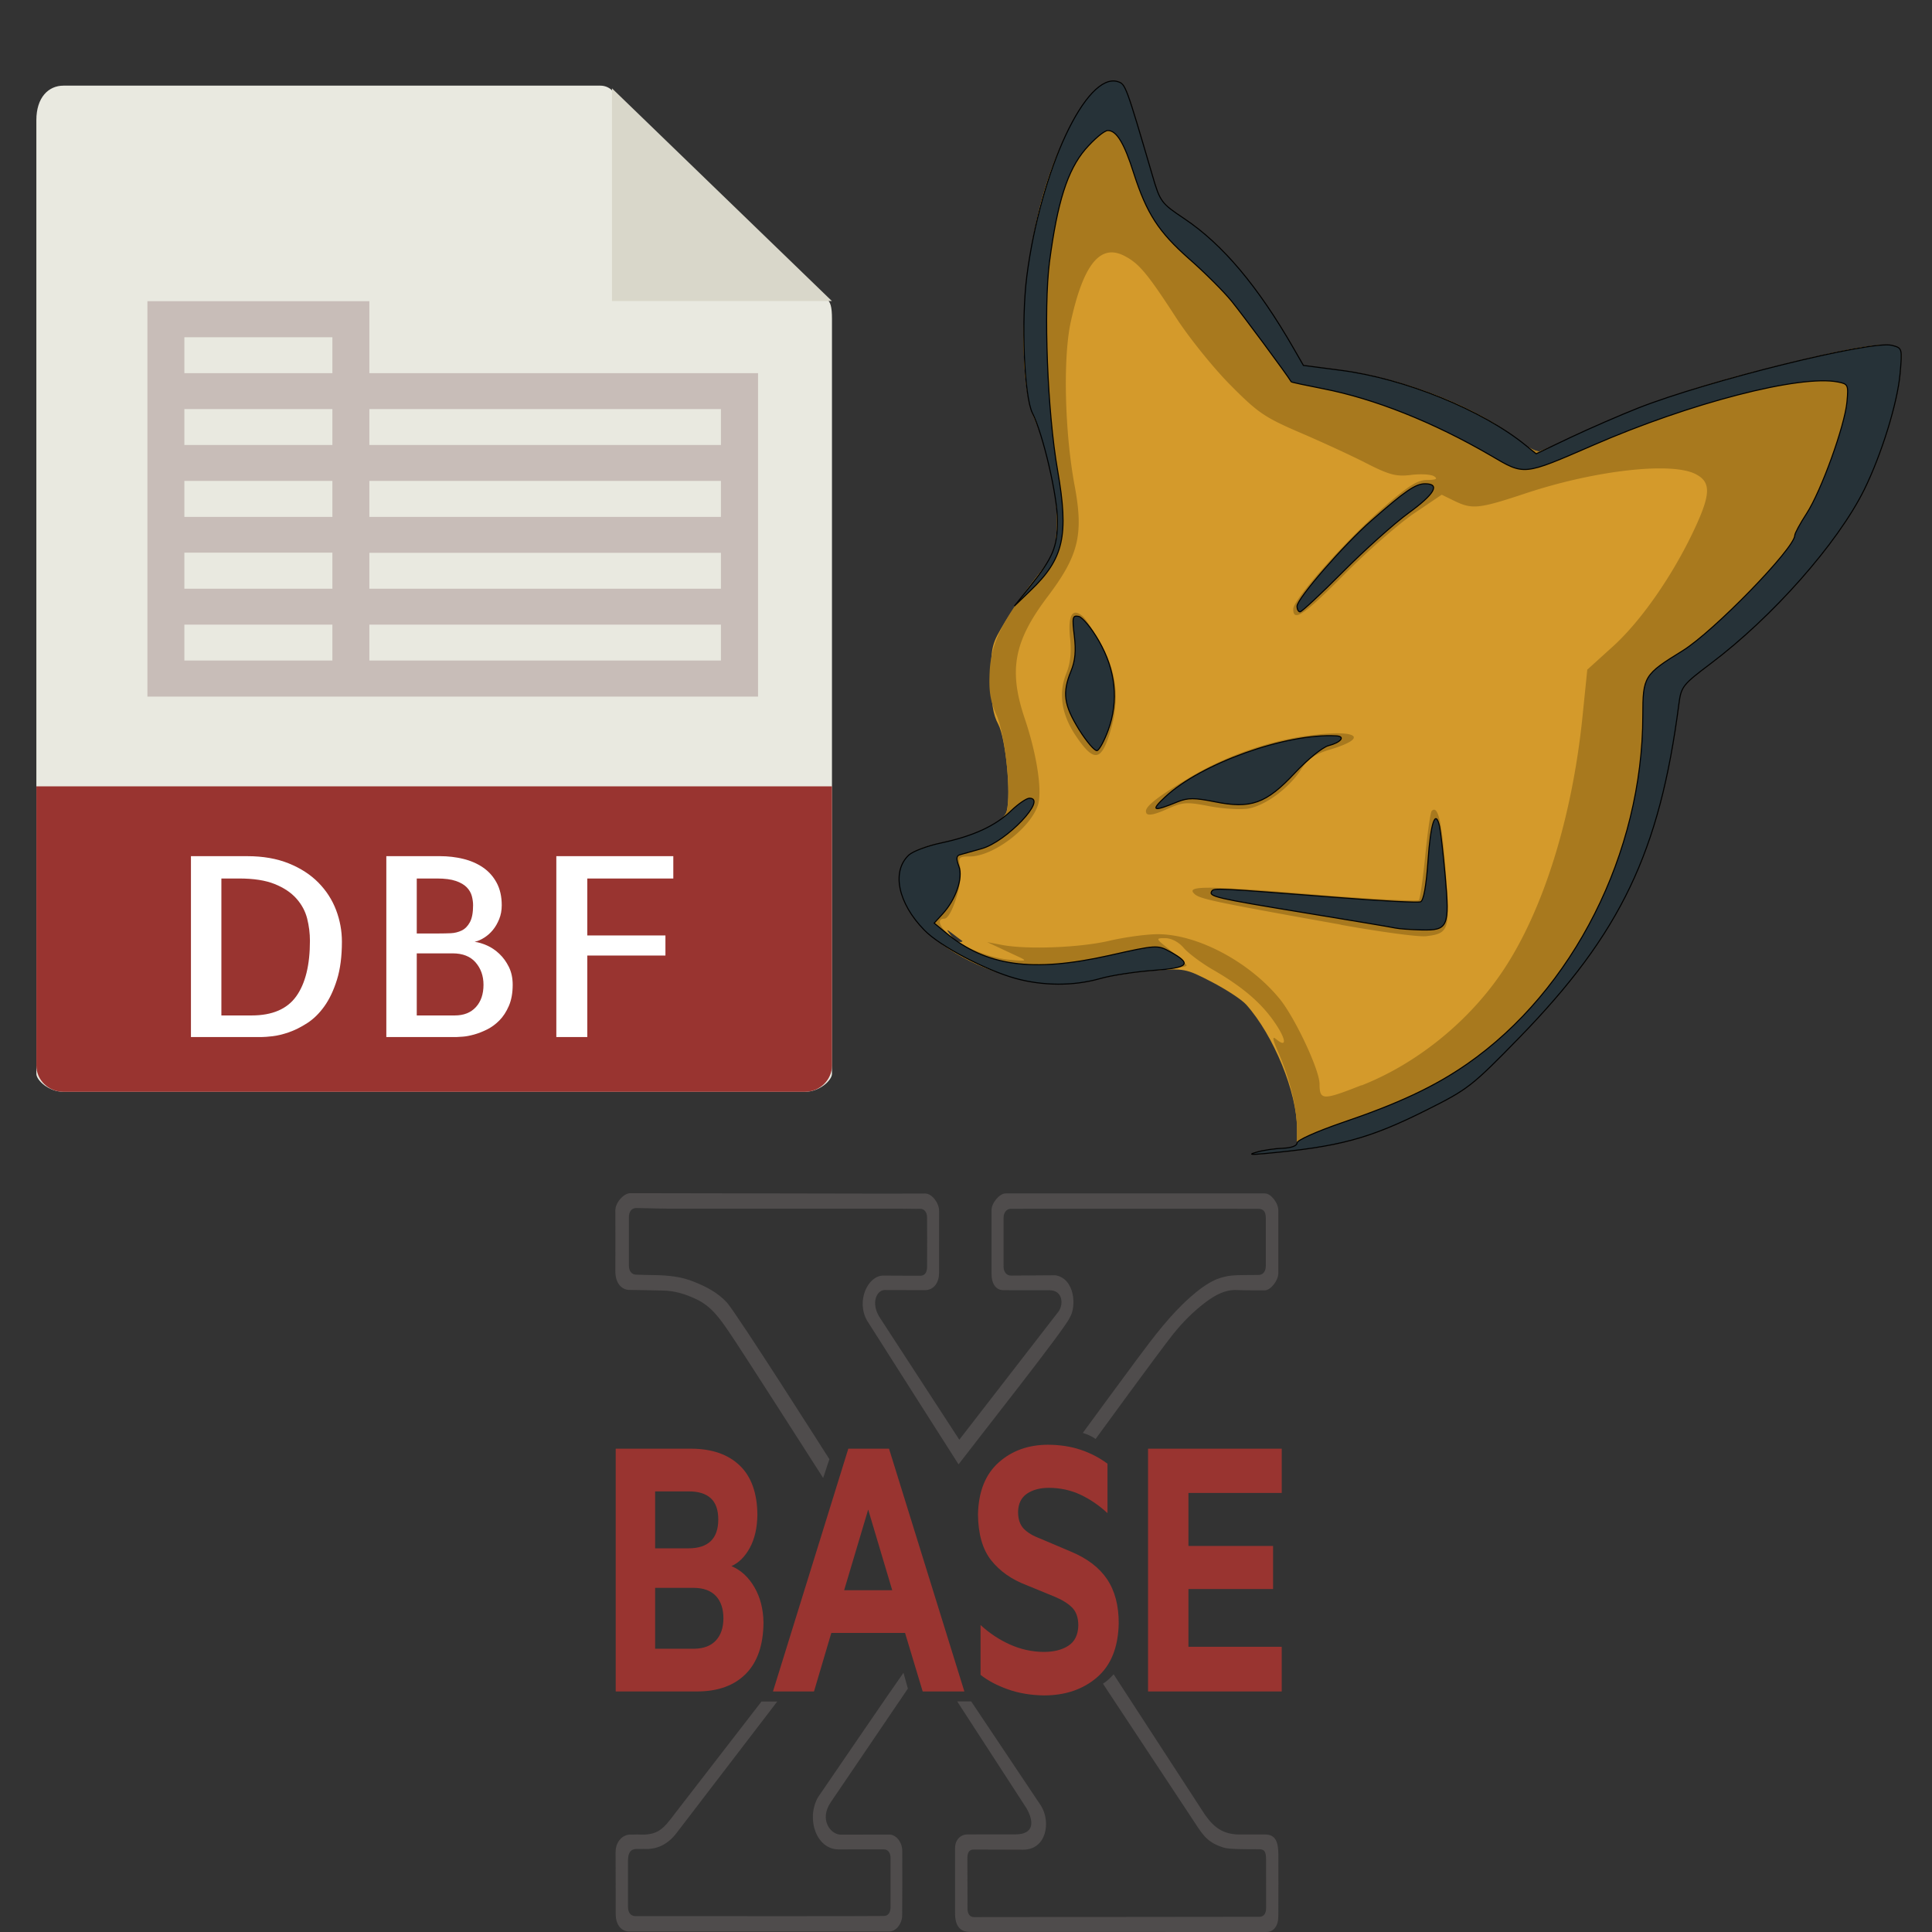
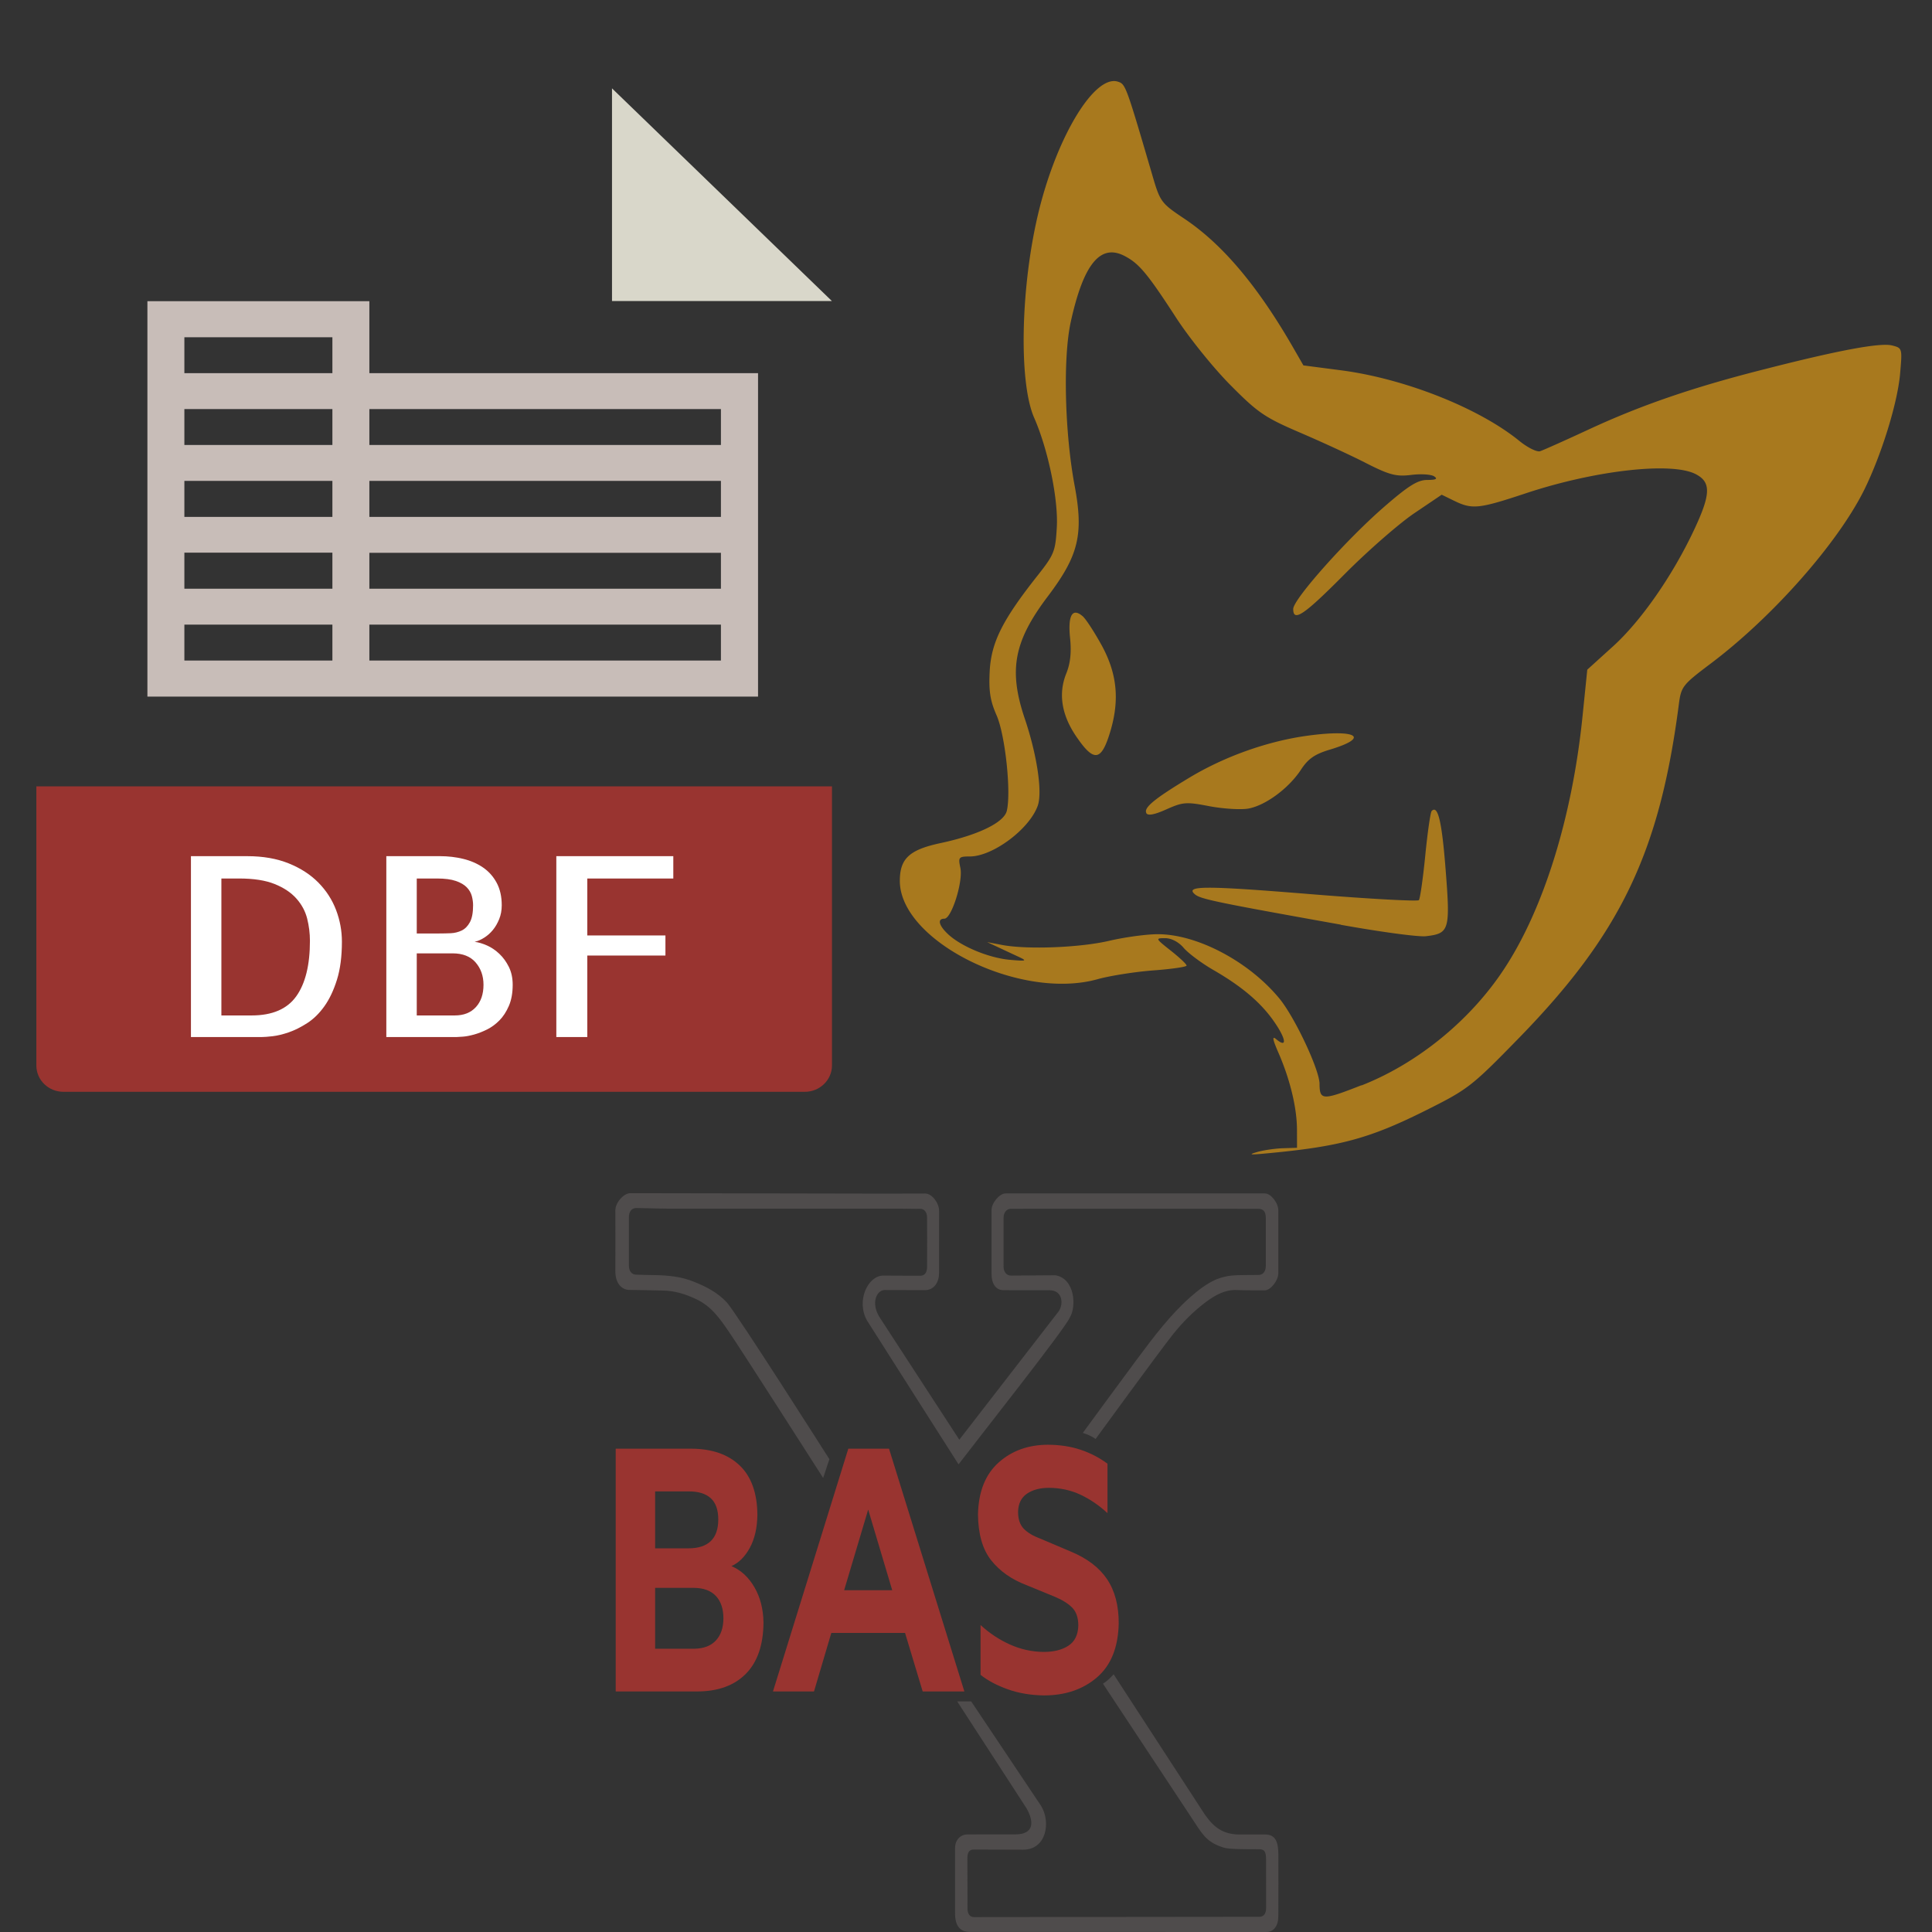
<svg xmlns="http://www.w3.org/2000/svg" xmlns:ns1="http://www.inkscape.org/namespaces/inkscape" xmlns:ns2="http://sodipodi.sourceforge.net/DTD/sodipodi-0.dtd" width="48" height="48" viewBox="0 0 12.7 12.7" version="1.1" id="svg1" ns1:version="1.4-beta3 (01c8a1c, 2024-08-28, custom)" ns2:docname="dbf.svg" ns1:export-filename="New SVG\pointbase.svg" ns1:export-xdpi="96" ns1:export-ydpi="96" xml:space="preserve">
  <rect x="0" y="0" width="12.7" height="12.7" fill="#333333" stroke="none" />
  <ns2:namedview id="namedview1" pagecolor="#ffffff" bordercolor="#000000" borderopacity="0.25" ns1:showpageshadow="2" ns1:pageopacity="0.0" ns1:pagecheckerboard="0" ns1:deskcolor="#d1d1d1" ns1:document-units="mm" ns1:zoom="5.8012344" ns1:cx="51.368378" ns1:cy="-10.428815" ns1:window-width="1561" ns1:window-height="1032" ns1:window-x="2599" ns1:window-y="238" ns1:window-maximized="0" ns1:current-layer="layer1" />
  <defs id="defs1">        </defs>
  <g ns1:label="Layer 1" ns1:groupmode="layer" id="layer1">
    <g id="SVGRepo_bgCarrier" stroke-width="0" transform="matrix(0.122,0,0,0.118,-0.552,0.563)" style="fill:#000000" />
    <g id="SVGRepo_tracerCarrier" stroke-linecap="round" stroke-linejoin="round" transform="matrix(0.122,0,0,0.118,-0.552,0.563)" style="fill:#000000" />
-     <path style="fill:#e9e9e0;stroke-width:0.12" d="M 3.947,0.563 H 0.417 c -0.098,0 -0.178,0.077 -0.178,0.227 V 7.059 c 0,0.041 0.08,0.118 0.178,0.118 H 5.291 c 0.098,0 0.178,-0.077 0.178,-0.118 V 2.096 c 0,-0.082 -0.011,-0.109 -0.031,-0.128 L 4.023,0.594 C 4.003,0.574 3.975,0.563 3.947,0.563 Z" id="path1" />
    <polygon style="fill:#d9d7ca" points="37.5,12 49.349,12 37.5,0.151 " id="polygon1" transform="matrix(0.122,0,0,0.118,-0.552,0.563)" />
    <path style="fill:#993430;stroke-width:0.12;fill-opacity:1" d="M 5.291,7.177 H 0.417 c -0.098,0 -0.178,-0.077 -0.178,-0.173 V 5.169 H 5.469 v 1.835 c 0,0.095 -0.08,0.173 -0.178,0.173 z" id="path2" />
    <g id="g5" transform="matrix(0.122,0,0,0.118,-0.552,0.563)" style="fill:#000000">
      <path style="fill:#ffffff" d="m 22.947,47.682 c 0,0.829 -0.089,1.538 -0.267,2.126 -0.178,0.588 -0.403,1.08 -0.677,1.477 -0.274,0.397 -0.581,0.709 -0.923,0.937 -0.342,0.228 -0.672,0.398 -0.991,0.513 -0.319,0.114 -0.611,0.187 -0.875,0.219 C 18.95,52.984 18.754,53 18.627,53 H 14.813 V 42.924 h 3.035 c 0.848,0 1.593,0.135 2.235,0.403 0.642,0.268 1.176,0.627 1.6,1.073 0.424,0.446 0.74,0.955 0.95,1.524 0.209,0.57 0.314,1.156 0.314,1.758 z m -4.867,4.115 c 1.112,0 1.914,-0.355 2.406,-1.066 0.492,-0.711 0.738,-1.741 0.738,-3.09 0,-0.419 -0.05,-0.834 -0.15,-1.244 -0.101,-0.41 -0.294,-0.781 -0.581,-1.114 -0.287,-0.333 -0.677,-0.602 -1.169,-0.807 -0.492,-0.205 -1.13,-0.308 -1.914,-0.308 h -0.957 v 7.629 z" id="path3" />
      <path style="fill:#ffffff" d="m 30.098,47.695 c 0.209,0.027 0.433,0.096 0.67,0.205 0.237,0.109 0.458,0.265 0.663,0.465 0.205,0.2 0.376,0.444 0.513,0.731 0.137,0.287 0.205,0.617 0.205,0.991 0,0.456 -0.068,0.848 -0.205,1.176 -0.137,0.328 -0.308,0.6 -0.513,0.813 -0.205,0.213 -0.429,0.383 -0.67,0.506 -0.242,0.123 -0.474,0.217 -0.697,0.28 -0.224,0.063 -0.422,0.103 -0.595,0.116 C 29.295,52.993 29.182,53 29.127,53 H 25.34 V 42.924 h 2.898 c 0.428,0 0.843,0.05 1.244,0.15 0.401,0.101 0.756,0.26 1.066,0.479 0.31,0.219 0.556,0.504 0.738,0.854 0.182,0.351 0.273,0.768 0.273,1.251 0,0.282 -0.046,0.54 -0.137,0.772 -0.091,0.232 -0.205,0.436 -0.342,0.608 -0.137,0.172 -0.294,0.316 -0.472,0.431 -0.178,0.115 -0.346,0.19 -0.51,0.226 z M 28.197,47.23 c 0.2,0 0.405,-0.005 0.615,-0.014 0.209,-0.009 0.405,-0.06 0.588,-0.15 0.182,-0.091 0.33,-0.246 0.444,-0.465 0.114,-0.219 0.171,-0.533 0.171,-0.943 0,-0.164 -0.023,-0.335 -0.068,-0.513 -0.046,-0.178 -0.137,-0.34 -0.273,-0.485 -0.136,-0.145 -0.333,-0.265 -0.588,-0.355 -0.255,-0.091 -0.593,-0.137 -1.012,-0.137 H 26.98 v 3.063 h 0.068 1.149 z m 0.834,4.567 c 0.483,0 0.861,-0.155 1.135,-0.465 0.274,-0.31 0.41,-0.725 0.41,-1.244 0,-0.492 -0.142,-0.907 -0.424,-1.244 -0.283,-0.337 -0.697,-0.506 -1.244,-0.506 H 26.98 v 3.459 z" id="path4-5" />
      <path style="fill:#ffffff" d="m 36.168,44.168 v 3.172 h 4.211 v 1.121 H 36.168 V 53 H 34.5 V 42.924 h 6.303 v 1.244 z" id="path5" />
    </g>
    <path style="fill:#c8bdb8;stroke-width:0.12" d="M 2.428,2.453 V 1.98 H 0.969 V 2.453 2.689 2.925 3.161 3.398 3.634 3.87 4.106 4.579 H 2.185 2.428 4.983 V 4.106 3.87 3.634 3.398 3.161 2.925 2.453 Z M 1.212,2.217 H 2.185 V 2.453 H 1.212 Z m 0,0.472 H 2.185 V 2.925 H 1.212 Z m 0,0.472 H 2.185 V 3.398 H 1.212 Z m 0,0.472 H 2.185 V 3.87 H 1.212 Z M 2.185,4.342 H 1.212 V 4.106 h 0.973 z m 2.554,0 H 2.428 V 4.106 h 2.311 z m 0,-0.472 H 2.428 V 3.634 h 2.311 z m 0,-0.472 H 2.428 V 3.161 H 4.739 Z M 2.428,2.925 V 2.689 h 2.311 v 0.236 z" id="path6" />
-     <path d="m 8.263,7.573 c 0.041,-0.012 0.117,-0.023 0.169,-0.025 l 0.094,-0.003 V 7.42 c 0,-0.239 -0.153,-0.613 -0.334,-0.816 C 8.163,6.571 8.06,6.504 7.964,6.454 7.794,6.366 7.784,6.365 7.577,6.38 7.46,6.388 7.296,6.414 7.214,6.437 6.704,6.579 5.916,6.187 5.915,5.791 5.915,5.644 5.977,5.586 6.183,5.542 6.43,5.489 6.599,5.407 6.618,5.331 6.647,5.215 6.611,4.854 6.562,4.761 6.527,4.696 6.515,4.618 6.515,4.456 6.514,4.249 6.519,4.232 6.608,4.086 6.66,4.002 6.755,3.866 6.82,3.784 6.93,3.645 6.938,3.624 6.947,3.465 6.957,3.281 6.89,2.956 6.798,2.746 6.694,2.509 6.71,1.867 6.83,1.382 6.953,0.886 7.198,0.488 7.349,0.537 c 0.05,0.016 0.053,0.025 0.226,0.615 0.051,0.175 0.058,0.184 0.211,0.286 0.252,0.169 0.483,0.444 0.717,0.851 l 0.065,0.113 0.246,0.032 c 0.417,0.054 0.906,0.247 1.173,0.464 0.054,0.044 0.116,0.075 0.137,0.068 0.021,-0.007 0.167,-0.072 0.324,-0.145 0.339,-0.157 0.681,-0.275 1.147,-0.393 0.492,-0.126 0.766,-0.177 0.843,-0.157 0.067,0.017 0.067,0.018 0.052,0.189 -0.018,0.194 -0.122,0.529 -0.235,0.759 C 12.08,3.572 11.651,4.057 11.244,4.363 11.061,4.501 11.051,4.513 11.036,4.629 10.91,5.6 10.654,6.136 9.988,6.82 9.675,7.141 9.651,7.16 9.375,7.298 8.999,7.486 8.805,7.538 8.313,7.583 8.216,7.592 8.205,7.59 8.263,7.573 Z M 6.325,6.185 c -0.006,-0.004 -0.033,-0.024 -0.06,-0.045 -0.046,-0.035 -0.047,-0.034 -0.016,0.007 0.019,0.025 0.046,0.045 0.06,0.045 0.014,0 0.021,-0.003 0.016,-0.007 z" fill="#fbc02d" id="path1-5" style="stroke-width:0.007;fill:#d49a2b;fill-opacity:1" />
    <path d="m 8.263,7.573 c 0.041,-0.012 0.117,-0.023 0.169,-0.025 l 0.094,-0.003 -2.896e-4,-0.121 C 8.525,7.283 8.481,7.098 8.405,6.923 8.365,6.832 8.361,6.807 8.389,6.831 c 0.071,0.06 0.067,0.003 -0.008,-0.107 C 8.294,6.595 8.167,6.486 7.974,6.375 7.898,6.331 7.811,6.266 7.781,6.231 7.748,6.192 7.7,6.167 7.659,6.167 c -0.065,0 -0.064,0.002 0.037,0.082 0.057,0.045 0.104,0.089 0.104,0.098 0,0.009 -0.098,0.023 -0.219,0.032 C 7.462,6.388 7.296,6.414 7.214,6.437 6.704,6.579 5.916,6.187 5.915,5.791 5.915,5.644 5.977,5.586 6.183,5.542 6.431,5.489 6.599,5.407 6.618,5.331 6.648,5.209 6.608,4.832 6.551,4.702 6.508,4.604 6.499,4.541 6.506,4.408 6.517,4.221 6.59,4.075 6.82,3.784 6.93,3.645 6.938,3.624 6.947,3.465 6.957,3.281 6.89,2.956 6.798,2.746 6.694,2.509 6.71,1.867 6.83,1.382 6.953,0.886 7.198,0.488 7.349,0.537 c 0.05,0.016 0.053,0.025 0.226,0.615 0.051,0.175 0.058,0.184 0.211,0.286 0.252,0.169 0.483,0.444 0.717,0.851 l 0.065,0.113 0.246,0.032 c 0.417,0.054 0.906,0.247 1.173,0.464 0.054,0.044 0.116,0.075 0.137,0.068 0.021,-0.007 0.167,-0.072 0.324,-0.145 0.339,-0.157 0.681,-0.275 1.147,-0.393 0.492,-0.126 0.766,-0.177 0.843,-0.157 0.067,0.017 0.067,0.018 0.052,0.189 -0.018,0.194 -0.122,0.529 -0.235,0.759 C 12.08,3.572 11.651,4.057 11.244,4.363 11.061,4.501 11.051,4.513 11.036,4.629 10.91,5.6 10.654,6.136 9.988,6.82 9.675,7.141 9.651,7.16 9.375,7.298 8.999,7.486 8.805,7.538 8.313,7.583 c -0.097,0.009 -0.108,0.007 -0.05,-0.01 z M 8.95,7.135 C 9.317,6.991 9.664,6.708 9.885,6.373 10.146,5.979 10.334,5.375 10.402,4.716 l 0.032,-0.314 0.17,-0.154 c 0.184,-0.167 0.392,-0.466 0.533,-0.767 0.109,-0.232 0.111,-0.311 0.012,-0.363 C 10.994,3.034 10.489,3.091 10.035,3.241 9.722,3.345 9.679,3.35 9.561,3.293 L 9.477,3.252 9.295,3.375 C 9.195,3.443 8.99,3.622 8.84,3.773 8.57,4.045 8.501,4.091 8.501,4.003 c 0,-0.063 0.346,-0.452 0.594,-0.668 0.163,-0.142 0.224,-0.18 0.287,-0.18 0.058,-2.959e-4 0.071,-0.007 0.045,-0.024 -0.02,-0.013 -0.088,-0.017 -0.151,-0.009 -0.097,0.012 -0.142,7.3e-5 -0.289,-0.074 C 8.891,2.998 8.695,2.908 8.551,2.846 8.313,2.744 8.269,2.714 8.086,2.529 7.975,2.417 7.813,2.216 7.727,2.082 7.543,1.799 7.488,1.733 7.395,1.684 7.234,1.598 7.122,1.734 7.038,2.119 c -0.051,0.237 -0.039,0.725 0.026,1.073 0.06,0.321 0.027,0.459 -0.176,0.728 -0.224,0.296 -0.259,0.485 -0.152,0.803 0.081,0.239 0.118,0.487 0.085,0.575 -0.056,0.154 -0.296,0.332 -0.446,0.332 -0.073,0 -0.077,0.005 -0.062,0.075 0.019,0.089 -0.058,0.334 -0.105,0.334 -0.047,0 -0.038,0.043 0.022,0.1 0.085,0.081 0.267,0.157 0.405,0.17 0.11,0.01 0.119,0.008 0.066,-0.017 A 21.184,21.644 0 0 1 6.564,6.228 l -0.075,-0.035 0.1,0.019 c 0.166,0.031 0.514,0.017 0.704,-0.028 0.099,-0.023 0.242,-0.043 0.318,-0.043 0.26,0 0.601,0.181 0.8,0.424 0.101,0.123 0.263,0.468 0.263,0.56 6.265e-4,0.109 0.021,0.109 0.275,0.009 z M 8.813,6.078 C 7.991,5.931 7.892,5.91 7.855,5.879 c -0.068,-0.058 0.064,-0.058 0.766,-8.622e-4 0.38,0.031 0.698,0.048 0.706,0.039 0.008,-0.01 0.027,-0.142 0.042,-0.294 0.015,-0.152 0.034,-0.283 0.042,-0.292 0.041,-0.042 0.067,0.067 0.092,0.388 0.031,0.396 0.024,0.417 -0.129,0.435 -0.047,0.006 -0.299,-0.028 -0.56,-0.075 z M 7.536,5.345 C 7.516,5.311 7.585,5.253 7.81,5.117 8.045,4.974 8.331,4.872 8.596,4.836 c 0.323,-0.044 0.413,0.011 0.148,0.091 -0.101,0.03 -0.145,0.06 -0.193,0.134 -0.08,0.121 -0.231,0.233 -0.344,0.254 -0.048,0.009 -0.163,0.002 -0.255,-0.015 -0.154,-0.03 -0.176,-0.028 -0.284,0.02 -0.078,0.035 -0.122,0.044 -0.133,0.025 z M 7.078,4.846 C 6.978,4.702 6.955,4.559 7.01,4.425 7.036,4.36 7.044,4.288 7.034,4.193 7.019,4.045 7.049,3.993 7.116,4.05 7.137,4.067 7.194,4.155 7.243,4.244 7.347,4.436 7.362,4.614 7.291,4.833 7.236,5.003 7.188,5.006 7.078,4.846 Z" fill="#ff9800" id="path2-5" style="stroke-width:0.007;fill:#a8791e;fill-opacity:1" />
-     <path d="m 8.263,7.573 c 0.041,-0.012 0.117,-0.023 0.169,-0.025 0.057,-0.002 0.094,-0.016 0.094,-0.035 C 8.526,7.495 8.654,7.438 8.819,7.381 9.191,7.255 9.428,7.144 9.643,6.995 10.342,6.51 10.798,5.606 10.799,4.704 c 2.41e-4,-0.258 0.008,-0.27 0.261,-0.426 0.204,-0.126 0.738,-0.675 0.738,-0.759 0,-0.013 0.035,-0.078 0.078,-0.144 0.096,-0.148 0.25,-0.575 0.265,-0.733 0.01,-0.112 0.008,-0.118 -0.06,-0.131 -0.249,-0.049 -0.971,0.138 -1.607,0.415 C 10.008,3.128 10.024,3.126 9.797,2.993 9.422,2.775 9.036,2.621 8.696,2.555 8.584,2.533 8.49,2.513 8.488,2.51 8.459,2.461 8.166,2.066 8.096,1.98 8.045,1.917 7.919,1.791 7.816,1.701 7.616,1.524 7.538,1.404 7.453,1.14 7.39,0.94 7.339,0.857 7.282,0.858 7.258,0.859 7.192,0.915 7.134,0.982 7.017,1.12 6.951,1.327 6.899,1.721 6.859,2.031 6.885,2.708 6.952,3.091 7.027,3.521 6.993,3.672 6.774,3.882 L 6.668,3.984 6.772,3.853 C 6.923,3.664 6.951,3.595 6.951,3.423 6.952,3.262 6.856,2.853 6.787,2.716 6.732,2.607 6.712,2.111 6.75,1.814 6.841,1.113 7.142,0.47 7.349,0.537 c 0.05,0.016 0.053,0.025 0.226,0.615 0.051,0.175 0.058,0.184 0.211,0.286 0.252,0.169 0.483,0.444 0.717,0.851 l 0.065,0.113 0.245,0.032 c 0.424,0.055 0.931,0.261 1.217,0.494 l 0.068,0.055 0.227,-0.108 c 0.125,-0.059 0.325,-0.146 0.444,-0.193 0.458,-0.18 1.533,-0.446 1.667,-0.412 0.069,0.018 0.069,0.018 0.054,0.189 -0.018,0.194 -0.122,0.529 -0.235,0.759 C 12.08,3.572 11.651,4.057 11.244,4.363 11.061,4.501 11.051,4.513 11.036,4.629 10.91,5.6 10.654,6.136 9.988,6.82 9.675,7.141 9.651,7.16 9.375,7.298 8.999,7.486 8.805,7.538 8.313,7.583 8.216,7.592 8.205,7.589 8.263,7.573 Z M 6.677,6.432 C 6.478,6.377 6.179,6.22 6.077,6.115 5.902,5.937 5.859,5.727 5.975,5.62 6.001,5.596 6.096,5.56 6.187,5.541 6.398,5.496 6.544,5.429 6.648,5.328 c 0.046,-0.044 0.1,-0.081 0.119,-0.081 0.121,0 -0.15,0.286 -0.315,0.332 -0.062,0.017 -0.126,0.035 -0.143,0.04 -0.023,0.007 -0.024,0.027 -0.006,0.075 0.029,0.077 -0.019,0.218 -0.107,0.314 l -0.055,0.06 0.075,0.062 C 6.481,6.352 6.785,6.394 7.29,6.281 7.601,6.211 7.609,6.211 7.69,6.255 7.839,6.337 7.817,6.362 7.58,6.379 7.461,6.388 7.302,6.412 7.227,6.434 7.056,6.482 6.856,6.481 6.677,6.432 Z M 9.175,6.101 C 9.155,6.096 8.887,6.051 8.581,6.001 7.99,5.904 7.944,5.893 7.965,5.859 c 0.014,-0.023 0.025,-0.022 0.833,0.041 0.28,0.022 0.523,0.035 0.54,0.028 0.02,-0.008 0.037,-0.102 0.049,-0.269 0.017,-0.251 0.049,-0.345 0.076,-0.227 0.007,0.032 0.024,0.178 0.037,0.325 0.03,0.337 0.019,0.36 -0.156,0.356 -0.072,-0.002 -0.147,-0.007 -0.168,-0.012 z M 7.66,5.238 C 7.896,5.018 8.454,4.819 8.783,4.837 8.847,4.84 8.815,4.881 8.732,4.902 8.694,4.912 8.595,4.992 8.512,5.081 8.323,5.283 8.223,5.319 7.983,5.27 7.853,5.244 7.808,5.244 7.743,5.27 7.578,5.338 7.56,5.331 7.66,5.238 Z M 7.093,4.796 C 6.993,4.634 6.982,4.554 7.04,4.412 7.068,4.344 7.074,4.279 7.062,4.18 7.047,4.057 7.05,4.044 7.091,4.052 c 0.025,0.005 0.085,0.078 0.133,0.162 0.11,0.192 0.131,0.393 0.061,0.585 -0.025,0.069 -0.058,0.13 -0.073,0.135 -0.015,0.005 -0.068,-0.057 -0.119,-0.138 z M 8.526,3.985 c 0,-0.05 0.309,-0.406 0.49,-0.564 0.221,-0.194 0.289,-0.241 0.352,-0.241 0.102,0 0.063,0.068 -0.111,0.194 C 9.164,3.442 8.971,3.615 8.827,3.76 8.684,3.904 8.557,4.022 8.546,4.022 c -0.011,0 -0.02,-0.017 -0.02,-0.037 z" fill="#263238" id="path3-5" style="stroke-width:0.007;stroke:#000000;stroke-opacity:1" />
    <path id="path14" style="fill:#4f4c4c;fill-opacity:1;fill-rule:nonzero;stroke:none;stroke-width:0.008" d="m 7.118,9.419 c 0.024,0.008 0.056,0.02 0.084,0.04 0,0 0.415,-0.57 0.508,-0.687 0.065,-0.082 0.138,-0.154 0.218,-0.214 0.061,-0.045 0.124,-0.08 0.197,-0.078 0.048,0.002 0.141,0.002 0.189,0.002 0.038,8.53e-5 0.089,-0.064 0.089,-0.112 1.196e-4,-0.138 8.97e-5,-0.276 0,-0.414 -3.4e-5,-0.049 -0.049,-0.111 -0.088,-0.111 H 6.61 c -0.039,0 -0.092,0.062 -0.092,0.109 -2.808e-4,0.14 -1.999e-4,0.281 0,0.421 -1.407e-4,0.059 0.025,0.106 0.079,0.106 l 0.3,3.414e-4 c 0.09,-5.975e-4 0.095,0.092 0.062,0.139 L 6.306,9.464 5.78,8.656 C 5.723,8.561 5.765,8.482 5.813,8.48 l 0.267,6.827e-4 c 0.062,0 0.093,-0.054 0.093,-0.113 6.12e-5,-0.136 4.76e-5,-0.272 1.36e-5,-0.409 -2.72e-5,-0.052 -0.048,-0.113 -0.09,-0.113 -0.088,1.195e-4 -0.177,6.828e-4 -0.266,6.401e-4 -0.545,-1.451e-4 -1.129,-0.003 -1.674,-0.003 -0.042,0 -0.098,0.061 -0.098,0.113 -4.69e-5,0.133 9.094e-4,0.268 0,0.401 0,0.074 0.038,0.122 0.094,0.122 0.059,0 0.156,0.003 0.215,0.004 0.077,5.206e-4 0.149,0.022 0.221,0.056 0.101,0.047 0.156,0.127 0.217,0.216 0.072,0.104 0.578,0.896 0.619,0.96 L 5.452,9.592 c 0,0 -0.607,-0.955 -0.673,-1.029 C 4.718,8.496 4.639,8.456 4.56,8.425 4.479,8.392 4.395,8.384 4.31,8.382 4.281,8.382 4.212,8.38 4.183,8.379 4.152,8.379 4.134,8.356 4.134,8.317 c -9.31e-5,-0.104 -8.14e-5,-0.209 0,-0.313 2.32e-5,-0.041 0.018,-0.063 0.05,-0.063 0.054,1.195e-4 0.148,0.004 0.203,0.004 0.514,8.54e-5 1.028,0 1.541,1.195e-4 0.04,0 0.08,0.002 0.12,0.001 0.029,-0.001 0.045,0.025 0.046,0.052 7.82e-4,0.11 5.969e-4,0.221 1.523e-4,0.331 -1.285e-4,0.03 -0.012,0.057 -0.044,0.057 L 5.806,8.385 c -0.099,0 -0.18,0.163 -0.107,0.295 0.075,0.119 0.602,0.946 0.602,0.946 C 6.428,9.459 7.009,8.725 7.032,8.661 7.077,8.591 7.067,8.405 6.938,8.383 l -0.294,0.002 c -0.027,-4.21e-4 -0.047,-0.024 -0.047,-0.058 -3.046e-4,-0.108 -2.692e-4,-0.216 -1.36e-5,-0.323 6.86e-5,-0.033 0.02,-0.057 0.046,-0.058 0,0 1.135,-5.206e-4 1.626,0 0.037,0 0.052,0.018 0.052,0.064 3.4e-5,0.103 6.12e-5,0.206 0,0.308 -3.39e-5,0.041 -0.018,0.063 -0.05,0.063 -0.044,8.629e-4 -0.133,-5.975e-4 -0.177,0.004 -0.034,0.004 -0.069,0.013 -0.101,0.026 C 7.932,8.438 7.876,8.481 7.823,8.528 7.693,8.643 7.585,8.786 7.477,8.931 7.386,9.054 7.134,9.396 7.118,9.419" ns1:connector-curvature="0" />
-     <path id="path16" style="fill:#4f4c4c;fill-opacity:1;fill-rule:nonzero;stroke:none;stroke-width:0.008" d="m 5.11,11.184 -0.651,0.85 c -0.056,0.079 -0.119,0.114 -0.192,0.12 l -0.089,5.29e-4 c -0.043,0.004 -0.05,0.04 -0.05,0.082 -5.84e-5,0.104 -5.84e-5,0.192 1.16e-5,0.296 2.31e-5,0.041 0.018,0.063 0.05,0.063 0.562,10e-4 1.591,4.83e-4 1.631,-7.9e-4 0.029,0 0.045,-0.022 0.045,-0.057 2.692e-4,-0.108 2.808e-4,-0.216 1.36e-5,-0.323 3.011e-4,-0.035 -0.016,-0.058 -0.045,-0.058 L 5.512,12.157 c -0.143,0 -0.215,-0.196 -0.136,-0.341 0,0 0.521,-0.763 0.563,-0.82 0.01,0.037 0.029,0.104 0.029,0.104 L 5.461,11.847 c -0.078,0.115 -7.014e-4,0.213 0.066,0.213 l 0.317,-5.29e-4 c 0.045,-0.001 0.087,0.048 0.087,0.108 3.644e-4,0.142 6.656e-4,0.28 -6.057e-4,0.422 0,0.056 -0.04,0.107 -0.084,0.107 0,0 -1.641,1.47e-4 -1.71,2.34e-4 -0.05,0 -0.089,-0.042 -0.089,-0.114 -8.15e-5,-0.137 -8.393e-4,-0.273 -7.811e-4,-0.411 2.31e-5,-0.051 0.032,-0.105 0.089,-0.112 0.07,-7.92e-4 -0.015,0.001 0.055,-7.92e-4 0.133,0.008 0.167,-0.032 0.25,-0.143 l 0.565,-0.731 h 0.104" ns1:connector-curvature="0" />
    <path id="path18" style="fill:#4f4c4c;fill-opacity:1;fill-rule:nonzero;stroke:none;stroke-width:0.008" d="m 6.292,11.184 h 0.092 l 0.459,0.686 c 0.066,0.106 0.037,0.29 -0.119,0.289 l -0.325,-0.001 c -0.023,0.001 -0.04,0.012 -0.04,0.058 5.37e-4,-0.011 7.82e-4,0.326 7.82e-4,0.326 6.87e-5,0.037 0.013,0.06 0.043,0.06 l 1.874,-0.002 c 0.029,1.18e-4 0.046,-0.018 0.046,-0.059 6.12e-5,-0.104 -2.685e-4,-0.215 -3.283e-4,-0.319 0,-0.048 -0.01,-0.065 -0.042,-0.066 -0.096,-2.22e-4 -0.202,6.44e-4 -0.238,-0.011 -0.097,-0.032 -0.127,-0.068 -0.19,-0.166 0,0 -0.597,-0.903 -0.602,-0.911 0.028,-0.018 0.046,-0.036 0.07,-0.062 0.021,0.032 0.599,0.921 0.599,0.921 0.061,0.088 0.122,0.13 0.224,0.132 h 0.173 c 0.067,7.7e-5 0.087,0.047 0.087,0.133 2.984e-4,0.141 5.371e-4,0.263 -3.576e-4,0.405 3.4e-5,0.063 -0.031,0.103 -0.079,0.103 0,0 -1.896,-5.27e-4 -1.949,-5.57e-4 -0.063,0 -0.097,-0.039 -0.097,-0.121 -8.02e-5,-0.138 -9.25e-5,-0.291 0,-0.429 0,-0.054 0.034,-0.091 0.083,-0.091 l 0.319,-2.92e-4 c 0.115,-0.002 0.119,-0.081 0.068,-0.171 L 6.292,11.184" ns1:connector-curvature="0" />
    <g transform="matrix(0.03,0,0,-0.037,3.923,12.7)" id="g20" style="fill:#993430;fill-opacity:1">
      <g transform="matrix(1,0,0,-1,0,42.737)" style="font-variant:normal;font-weight:600;font-size:70.244px;font-family:'Metric Semibold';-inkscape-font-specification:Metric-Semibold;writing-mode:lr-tb;fill:#993430;fill-opacity:1;fill-rule:nonzero;stroke:none" id="text22">
        <path d="m 29.502,-22.267 c 1.62,-0.582 2.963,-1.665 4.03,-3.249 1.067,-1.583 1.62,-3.544 1.659,-5.883 -0.044,-3.869 -1.343,-6.79 -3.898,-8.763 -2.555,-1.973 -6.102,-2.962 -10.642,-2.968 H 4.144 V 0 H 22.056 c 4.536,-0.013 8.072,-1.058 10.607,-3.135 2.535,-2.077 3.822,-5.106 3.863,-9.088 -0.038,-2.394 -0.7,-4.49 -1.984,-6.287 -1.285,-1.797 -2.965,-3.05 -5.04,-3.758 z m -16.718,-3.161 v -10.115 h 7.305 c 2.147,-0.007 3.771,0.394 4.873,1.203 1.102,0.809 1.655,2.071 1.659,3.784 -0.004,1.72 -0.558,3.004 -1.659,3.855 -1.102,0.85 -2.726,1.275 -4.873,1.273 z m 0,7.024 h 8.499 c 2.113,0.015 3.717,0.495 4.812,1.44 1.095,0.945 1.645,2.268 1.651,3.969 -0.006,1.67 -0.556,2.984 -1.651,3.942 -1.095,0.959 -2.699,1.447 -4.812,1.466 h -8.499 z" id="path3029" ns1:connector-curvature="0" style="fill:#993430;fill-opacity:1" />
        <path d="M 55.112,-43.129 38.605,0 h 8.991 l 3.793,-10.396 H 67.545 L 71.409,0 h 9.132 L 64.033,-43.129 Z m 4.355,10.817 5.268,14.33 H 54.199 Z" id="path3031" ns1:connector-curvature="0" style="fill:#993430;fill-opacity:1" />
        <path d="m 84.088,-2.95 c 1.572,1.013 3.556,1.867 5.953,2.564 2.397,0.697 5.049,1.059 7.955,1.089 4.677,-0.001 8.546,-1.07 11.608,-3.205 3.061,-2.135 4.648,-5.328 4.759,-9.579 0.013,-3.176 -0.839,-5.798 -2.555,-7.867 -1.717,-2.069 -4.377,-3.708 -7.981,-4.917 l -6.743,-2.318 c -1.52,-0.459 -2.694,-1.033 -3.521,-1.721 -0.827,-0.688 -1.245,-1.683 -1.256,-2.985 0.042,-1.469 0.695,-2.552 1.958,-3.249 1.263,-0.697 2.881,-1.042 4.856,-1.036 2.482,0.016 4.771,0.423 6.866,1.22 2.096,0.798 4.068,1.889 5.918,3.275 v -8.78 c -1.752,-1.062 -3.71,-1.888 -5.874,-2.476 -2.164,-0.588 -4.561,-0.887 -7.191,-0.896 -4.326,0.015 -7.932,1.074 -10.817,3.178 -2.886,2.104 -4.384,5.166 -4.496,9.184 0.042,3.527 1.011,6.255 2.906,8.183 1.895,1.929 4.462,3.392 7.7,4.39 l 6.322,2.107 c 1.624,0.558 2.871,1.199 3.74,1.923 0.869,0.724 1.308,1.769 1.317,3.135 -0.047,1.671 -0.779,2.877 -2.195,3.618 -1.417,0.74 -3.237,1.103 -5.461,1.089 -2.514,-0.019 -4.949,-0.455 -7.305,-1.308 -2.356,-0.853 -4.51,-2.009 -6.462,-3.468 z" id="path3033" ns1:connector-curvature="0" style="fill:#993430;fill-opacity:1" />
-         <path d="M 120.79,-43.129 V 0 h 29.291 V -7.937 H 129.641 V -18.193 h 18.544 v -7.656 h -18.544 v -9.413 h 20.441 v -7.867 z" id="path3035" ns1:connector-curvature="0" style="fill:#993430;fill-opacity:1" />
      </g>
    </g>
  </g>
</svg>